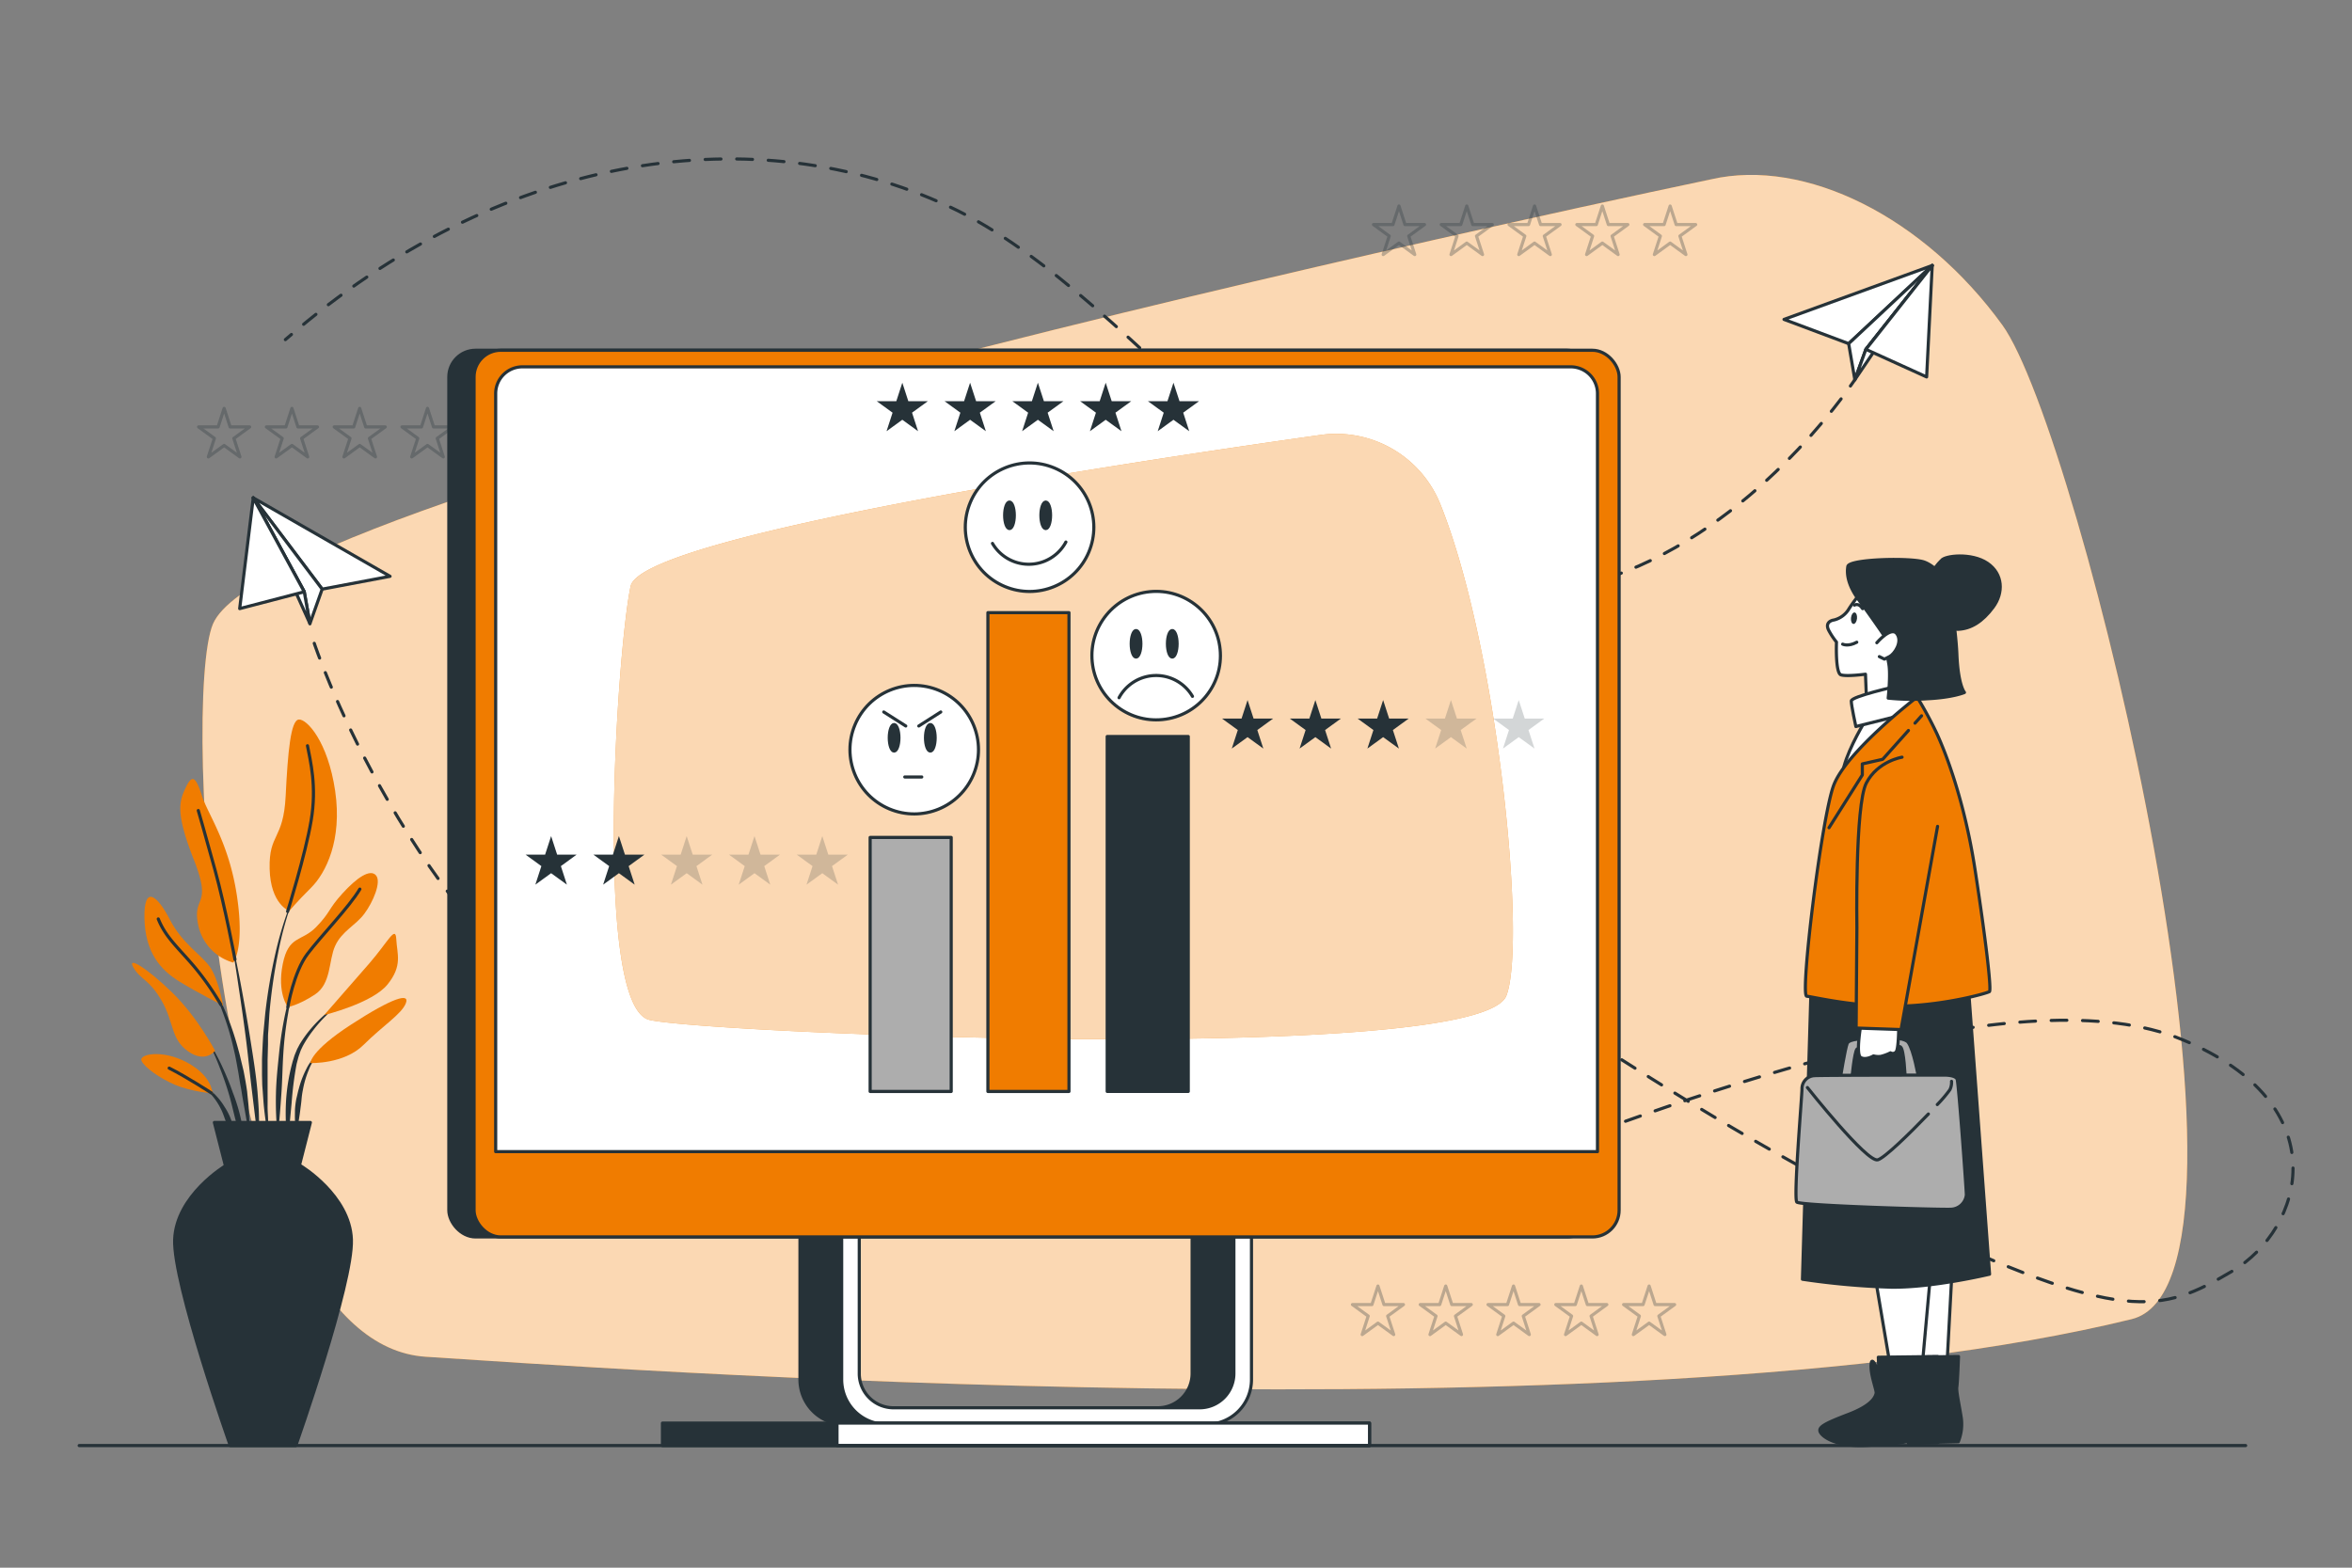
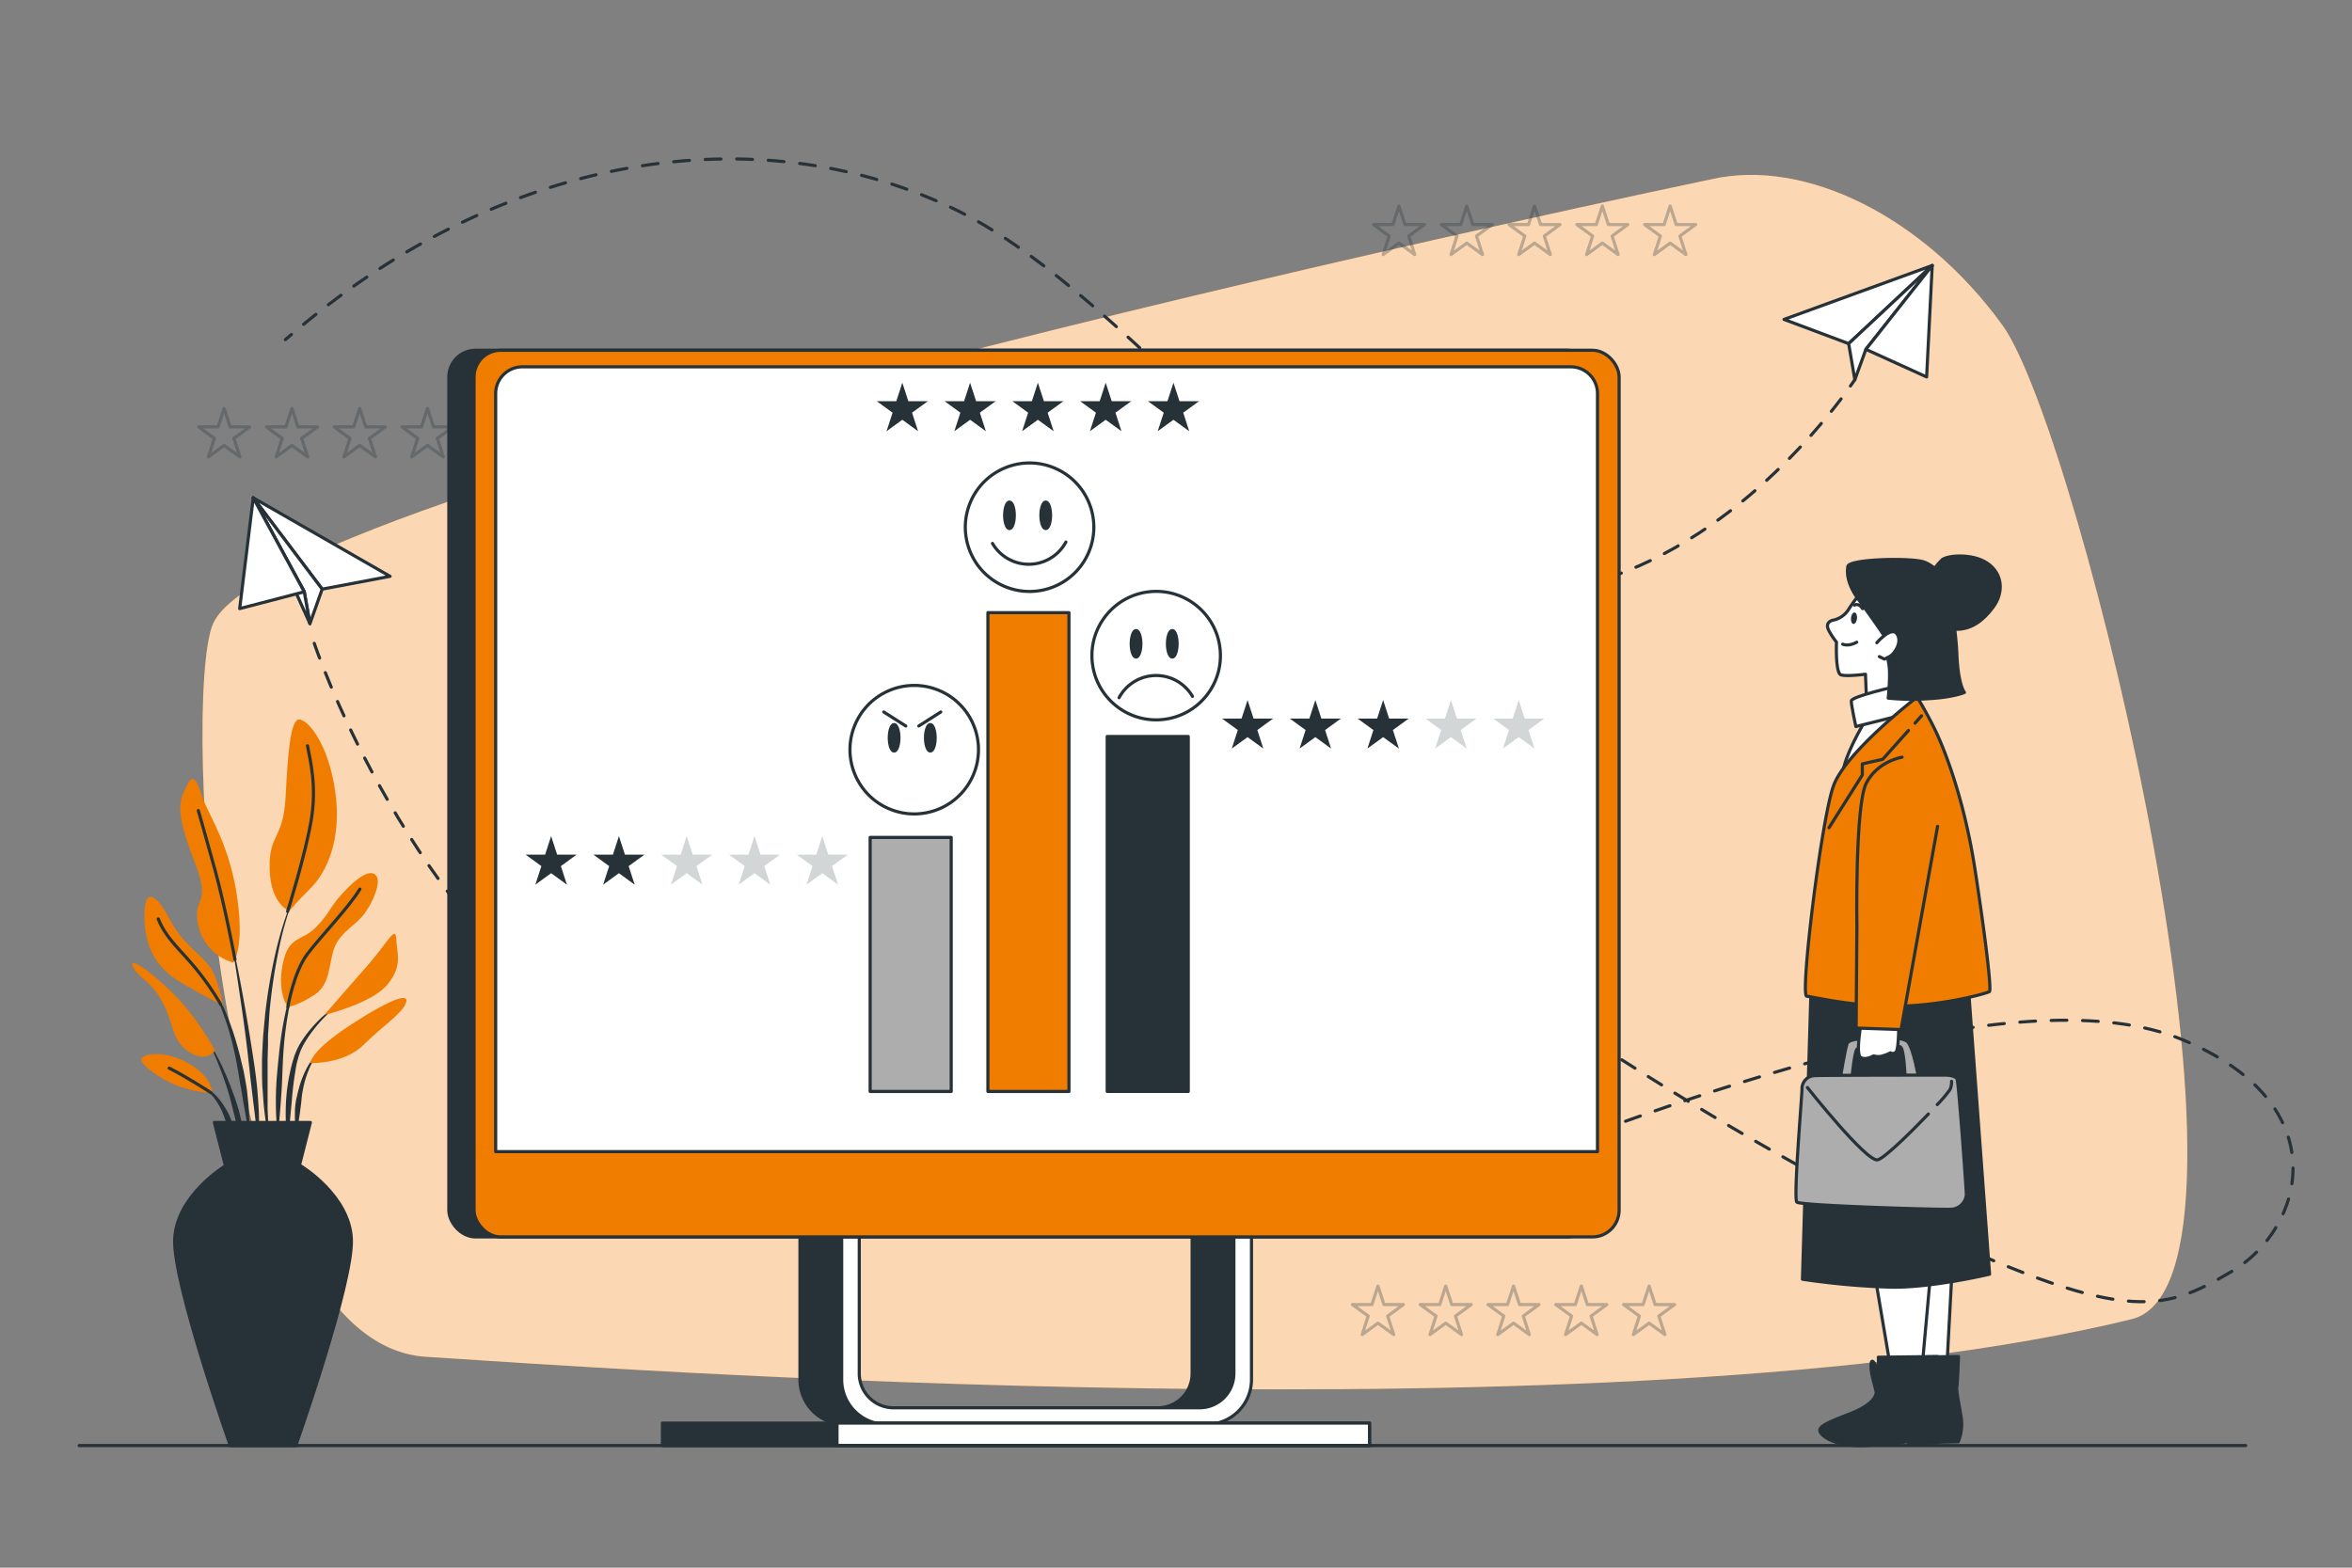
<svg xmlns="http://www.w3.org/2000/svg" viewBox="0 0 750 500">
  <rect x="0" y="0" width="750" height="500" fill="#808080" stroke="none" />
  <g id="freepik--background-simple--inject-65">
    <path d="M545.68,57.18S87.67,152.57,67.91,199c-10.1,23.72,0,229.43,67.89,233.73,49.36,3.12,382,27.74,543.93-12,49-12-16.32-282.71-41.24-317.08S575.76,50.31,545.68,57.18Z" style="fill:#F07C00" />
    <path d="M545.68,57.18S87.67,152.57,67.91,199c-10.1,23.72,0,229.43,67.89,233.73,49.36,3.12,382,27.74,543.93-12,49-12-16.32-282.71-41.24-317.08S575.76,50.31,545.68,57.18Z" style="fill:#fff;opacity:0.7" />
  </g>
  <g id="freepik--Plant--inject-65">
    <path d="M94,285.23h0a.08.08,0,0,0,0-.11.09.09,0,0,0-.12,0,114.38,114.38,0,0,0-6,18.71,174.06,174.06,0,0,0-3.3,19.39l-.46,4.9c-.07.82-.16,1.64-.22,2.46l-.14,2.46c-.07,1.64-.17,3.28-.21,4.92l0,4.92.06,2.47c0,.82.09,1.63.15,2.45.12,1.64.22,3.28.37,4.91.32,3.27.81,6.52,1.31,9.75a.09.09,0,0,0,.09.07.09.09,0,0,0,.08-.08h0c0-1.64-.08-3.27-.11-4.91s-.19-3.26-.17-4.89,0-3.26,0-4.89l0-2.44,0-2.44,0-4.88.13-4.88,0-2.44c0-.81.09-1.63.14-2.44l.3-4.87a173,173,0,0,1,2.76-19.35A113.83,113.83,0,0,1,94,285.23Z" style="fill:#263238" />
    <path d="M94.65,310.76a.09.09,0,0,0-.05-.11.08.08,0,0,0-.11.05A115.76,115.76,0,0,0,91,323.1,118.57,118.57,0,0,0,89,335.84c-.43,4.27-.91,8.55-1,12.84a106.57,106.57,0,0,0,.46,12.88s0,.07.08.08a.09.09,0,0,0,.09-.08c.5-4.27.8-8.54,1.1-12.8s.34-8.54.62-12.8a112.65,112.65,0,0,1,1.52-12.69A116.42,116.42,0,0,1,94.65,310.76Z" style="fill:#263238" />
    <path d="M108.8,319.74a.08.08,0,0,0-.12,0A43.24,43.24,0,0,0,99.22,328a37,37,0,0,0-3.7,5.14l-.76,1.44L94.17,336a11.71,11.71,0,0,0-.52,1.51c-.16.51-.33,1-.46,1.53a60.29,60.29,0,0,0-2,12.48,72.36,72.36,0,0,0,.47,12.57.08.08,0,0,0,.08.07.08.08,0,0,0,.09-.08L93,351.67a111.2,111.2,0,0,1,1.57-12.27c.12-.5.26-1,.39-1.49a14.41,14.41,0,0,1,.43-1.46l.51-1.44.65-1.36a36.89,36.89,0,0,1,3.39-5.15,42.8,42.8,0,0,1,8.88-8.64h0A.08.08,0,0,0,108.8,319.74Z" style="fill:#263238" />
    <path d="M102,335.72a13.77,13.77,0,0,0-4.3,5.18,30.48,30.48,0,0,0-2.41,6.33c-.17.54-.3,1.09-.42,1.65l-.39,1.65a27.06,27.06,0,0,0-.42,3.36c0,1.13-.05,2.26,0,3.38a29.13,29.13,0,0,0,.44,3.36.08.08,0,0,0,.07.07.09.09,0,0,0,.11-.07,30.12,30.12,0,0,0,.59-3.3c.18-1.1.35-2.19.48-3.28s.3-2.16.39-3.26.23-2.18.46-3.25a29.72,29.72,0,0,1,1.85-6.27,13.9,13.9,0,0,1,3.61-5.4h0a.08.08,0,0,0,0-.11A.09.09,0,0,0,102,335.72Z" style="fill:#263238" />
    <path d="M82.11,348.19c-.47-5.53-1.38-11-2.24-16.46s-1.82-10.92-2.82-16.36-2.11-10.86-3.29-16.26a.08.08,0,0,0-.1-.07.09.09,0,0,0-.06.1q1.41,8.17,2.6,16.37c.83,5.47,1.61,10.94,2.3,16.41s1.21,11,1.89,16.45l2,16.44a.09.09,0,0,0,.09.08.09.09,0,0,0,.09-.08c.06-1.39.06-2.77.09-4.16s-.05-2.77-.08-4.16C82.55,353.71,82.32,351,82.11,348.19Z" style="fill:#263238" />
    <path d="M78.8,348.11c-.3-2.19-.7-4.36-1.12-6.53l-.78-3.23c-.25-1.07-.49-2.15-.8-3.21a92.23,92.23,0,0,0-4.23-12.56l-.66-1.52-.74-1.49c-.46-1-1-2-1.57-2.92a24.7,24.7,0,0,0-4-5.29.09.09,0,0,0-.12,0,.07.07,0,0,0,0,.12h0a24.6,24.6,0,0,1,3.65,5.41c.48,1,1,2,1.4,3l.65,1.5.57,1.54a89.63,89.63,0,0,1,3.68,12.57c.51,2.12.84,4.29,1.25,6.43l.52,3.24c.19,1.07.42,2.14.57,3.23.34,2.16.74,4.31,1.12,6.47s.73,4.33,1.19,6.5a.08.08,0,0,0,.08.07.09.09,0,0,0,.09-.09q0-3.3-.16-6.62C79.29,352.5,79,350.31,78.8,348.11Z" style="fill:#263238" />
    <path d="M74.22,348.39c-1-2.9-2.2-5.73-3.49-8.52a78.51,78.51,0,0,0-4.4-8.06.1.1,0,0,0-.12,0,.08.08,0,0,0,0,.12,74,74,0,0,1,3.75,8.32c1.13,2.82,2.14,5.69,3,8.6s1.49,5.88,2.26,8.8,1.47,5.87,2.37,8.83a.09.09,0,0,0,.08.06.09.09,0,0,0,.09-.08,44.39,44.39,0,0,0-.86-9.2A57.13,57.13,0,0,0,74.22,348.39Z" style="fill:#263238" />
    <path d="M74,358.05A19.43,19.43,0,0,0,71.6,353a20.6,20.6,0,0,0-3.54-4.4,15.45,15.45,0,0,0-2.25-1.7,8.88,8.88,0,0,0-2.55-1.15.08.08,0,0,0-.1,0,.09.09,0,0,0,0,.12h0a12.77,12.77,0,0,1,4.24,3.29,20.13,20.13,0,0,1,3,4.47c.84,1.59,1.27,3.34,2,5,.32.83.64,1.68,1,2.51a22.77,22.77,0,0,0,1.11,2.56h0a.08.08,0,0,0,.07.05.09.09,0,0,0,.09-.09,20.45,20.45,0,0,0-.1-2.82C74.45,359.88,74.26,359,74,358.05Z" style="fill:#263238" />
    <path d="M74.38,307a15.73,15.73,0,0,1-11.15-11.84c-2.08-9.75,4.65-5.57-1.39-20.89s-4.64-18.8-2.55-23.21,3.25-3,5.11,2.78,8.58,14.86,11.14,31.8S74.38,307,74.38,307Z" style="fill:#F07C00" />
    <path d="M92.25,290.54s-6-2.09-6.27-13.46,4.41-9.06,5.11-23.22,1.62-24.13,4.18-24.37,9.28,7,11.6,22.75-3,26.23-7.66,30.87S92.25,290.54,92.25,290.54Z" style="fill:#F07C00" />
    <path d="M71.13,320.71s-1.4-8.35-4.18-12.3S58.13,301,54.18,293.32s-8.35-11.37-8.12-.46,5.11,16.48,11.14,20.19S71.13,320.71,71.13,320.71Z" style="fill:#F07C00" />
    <path d="M68.57,335.1S63,324.43,54.88,316.53s-14.62-11.83-12.3-7.89,5.1,3.72,9.05,10.68,2.78,12.07,8.36,16S68.57,335.1,68.57,335.1Z" style="fill:#F07C00" />
    <path d="M67.88,348.8c-.24-.7-.47-5.81-8.36-10s-15.32-2.56-14.39-.47,5.8,5.57,10.68,7.66S67.88,348.8,67.88,348.8Z" style="fill:#F07C00" />
    <path d="M91.78,321.18s-3.48-4.41-1.62-13.7,6-7,10.68-11.84,3.71-5.57,8.35-10.67,8.82-7.89,10.68-5.81-.93,8.59-3.72,12.31S109,297,106.87,301.68s-1.16,12.07-6.5,15.55S91.78,321.18,91.78,321.18Z" style="fill:#F07C00" />
    <path d="M103.39,323.73s8.35-9.52,14.39-16.48,8.36-12.3,8.59-7.66,2.09,8.36-2.79,14.39S103.39,323.73,103.39,323.73Z" style="fill:#F07C00" />
    <path d="M99,339.05s-.23-3.72,13-12.3,18.8-10.22,17.4-6.74-7.19,7-13.46,13.23S99,339.05,99,339.05Z" style="fill:#F07C00" />
    <path d="M74.93,306s-3.11-16.65-6.36-28.49-5.34-19-5.34-19" style="fill:none;stroke:#263238;stroke-linecap:round;stroke-linejoin:round" />
    <path d="M91.71,290.71s5.64-18,7.5-28.95-.23-19-1.16-23.91" style="fill:none;stroke:#263238;stroke-linecap:round;stroke-linejoin:round" />
    <path d="M70.39,320.36a86.83,86.83,0,0,0-8.55-12.18c-5.1-6-9.05-9.29-11.37-15.09" style="fill:none;stroke:#263238;stroke-linecap:round;stroke-linejoin:round" />
    <path d="M91.78,321.18s1.86-11.15,6.27-16.95,13.23-14.85,16.71-20.66" style="fill:none;stroke:#263238;stroke-linecap:round;stroke-linejoin:round" />
    <path d="M67.33,348.54s-7.81-5.08-13.38-7.87" style="fill:none;stroke:#263238;stroke-linecap:round;stroke-linejoin:round" />
    <path d="M112.05,395.33c-.52-14.09-16.17-23.48-16.17-23.48h-24s-15.65,9.39-16.18,23.48,17.74,65.72,17.74,65.72H94.32S112.57,409.41,112.05,395.33Z" style="fill:#263238;stroke:#263238;stroke-linecap:round;stroke-linejoin:round" />
    <polygon points="98.97 358 68.36 358 71.9 371.85 95.44 371.85 98.97 358" style="fill:#263238;stroke:#263238;stroke-linecap:round;stroke-linejoin:round" />
  </g>
  <g id="freepik--paper-planes--inject-65">
    <path d="M591.47,121.11s-.48.73-1.41,2" style="fill:none;stroke:#263238;stroke-linecap:round;stroke-linejoin:round" />
    <path d="M587.08,127.22c-12.21,16.09-49.09,58.67-99.74,62.29C424.76,194,365.17,94.91,302.6,65.85c-61.42-28.51-140-17.56-207.74,39.2" style="fill:none;stroke:#263238;stroke-linecap:round;stroke-linejoin:round;stroke-dasharray:5.03,5.03" />
    <path d="M92.93,106.68,91,108.32" style="fill:none;stroke:#263238;stroke-linecap:round;stroke-linejoin:round" />
    <polygon points="616.14 84.68 568.88 101.87 589.5 109.6 616.14 84.68" style="fill:#fff;stroke:#263238;stroke-linecap:round;stroke-linejoin:round" />
    <polygon points="589.5 109.6 591.47 121.11 594.99 111.42 616.14 84.68 589.5 109.6" style="fill:#fff;stroke:#263238;stroke-linecap:round;stroke-linejoin:round" />
-     <polygon points="591.47 121.11 616.14 84.68 594.99 111.42 591.47 121.11" style="fill:#fff;stroke:#263238;stroke-linecap:round;stroke-linejoin:round" />
    <polygon points="616.14 84.68 594.99 111.42 614.36 120.22 616.14 84.68" style="fill:#fff;stroke:#263238;stroke-linecap:round;stroke-linejoin:round" />
    <path d="M100.21,205.18s26.58,80.2,88.84,126.56S404.82,401.14,474.57,374s171.28-63.22,221.35-42.41,38.64,60.4,15.89,73.83-34.6,17.19-105.18-16.51-155.14-95.28-155.14-95.28" style="fill:none;stroke:#263238;stroke-linecap:round;stroke-linejoin:round;stroke-dasharray:5,5" />
    <polygon points="80.76 158.78 124.38 183.81 102.73 187.9 80.76 158.78" style="fill:#fff;stroke:#263238;stroke-linecap:round;stroke-linejoin:round" />
    <polygon points="102.73 187.9 98.83 198.9 97.02 188.75 80.76 158.78 102.73 187.9" style="fill:#fff;stroke:#263238;stroke-linecap:round;stroke-linejoin:round" />
    <polygon points="98.83 198.9 80.76 158.78 97.02 188.75 98.83 198.9" style="fill:#fff;stroke:#263238;stroke-linecap:round;stroke-linejoin:round" />
    <polygon points="80.76 158.78 97.02 188.75 76.43 194.11 80.76 158.78" style="fill:#fff;stroke:#263238;stroke-linecap:round;stroke-linejoin:round" />
  </g>
  <g id="freepik--Stars--inject-65">
    <g style="opacity:0.3">
      <polygon points="446.1 65.71 448.02 71.62 454.24 71.62 449.21 75.28 451.13 81.19 446.1 77.53 441.07 81.19 442.99 75.28 437.97 71.62 444.18 71.62 446.1 65.71" style="fill:none;stroke:#263238;stroke-linecap:round;stroke-linejoin:round" />
      <polygon points="467.72 65.71 469.64 71.62 475.85 71.62 470.82 75.28 472.75 81.19 467.72 77.53 462.69 81.19 464.61 75.28 459.58 71.62 465.8 71.62 467.72 65.71" style="fill:none;stroke:#263238;stroke-linecap:round;stroke-linejoin:round" />
      <polygon points="489.33 65.71 491.26 71.62 497.47 71.62 492.44 75.28 494.36 81.19 489.33 77.53 484.31 81.19 486.23 75.28 481.2 71.62 487.42 71.62 489.33 65.71" style="fill:none;stroke:#263238;stroke-linecap:round;stroke-linejoin:round" />
      <polygon points="510.95 65.71 512.87 71.62 519.09 71.62 514.06 75.28 515.98 81.19 510.95 77.53 505.93 81.19 507.85 75.28 502.82 71.62 509.03 71.62 510.95 65.71" style="fill:none;stroke:#263238;stroke-linecap:round;stroke-linejoin:round" />
      <polygon points="532.57 65.71 534.49 71.62 540.71 71.62 535.68 75.28 537.6 81.19 532.57 77.53 527.54 81.19 529.46 75.28 524.43 71.62 530.65 71.62 532.57 65.71" style="fill:none;stroke:#263238;stroke-linecap:round;stroke-linejoin:round" />
    </g>
    <g style="opacity:0.3">
      <polygon points="439.4 410.17 441.32 416.08 447.53 416.08 442.5 419.74 444.42 425.65 439.4 422 434.37 425.65 436.29 419.74 431.26 416.08 437.48 416.08 439.4 410.17" style="fill:none;stroke:#263238;stroke-linecap:round;stroke-linejoin:round" />
      <polygon points="461.01 410.17 462.93 416.08 469.15 416.08 464.12 419.74 466.04 425.65 461.01 422 455.99 425.65 457.91 419.74 452.88 416.08 459.09 416.08 461.01 410.17" style="fill:none;stroke:#263238;stroke-linecap:round;stroke-linejoin:round" />
      <polygon points="482.63 410.17 484.55 416.08 490.77 416.08 485.74 419.74 487.66 425.65 482.63 422 477.6 425.65 479.52 419.74 474.5 416.08 480.71 416.08 482.63 410.17" style="fill:none;stroke:#263238;stroke-linecap:round;stroke-linejoin:round" />
      <polygon points="504.25 410.17 506.17 416.08 512.38 416.08 507.36 419.74 509.27 425.65 504.25 422 499.22 425.65 501.14 419.74 496.11 416.08 502.33 416.08 504.25 410.17" style="fill:none;stroke:#263238;stroke-linecap:round;stroke-linejoin:round" />
      <polygon points="525.87 410.17 527.78 416.08 534 416.08 528.97 419.74 530.89 425.65 525.87 422 520.84 425.65 522.76 419.74 517.73 416.08 523.94 416.08 525.87 410.17" style="fill:none;stroke:#263238;stroke-linecap:round;stroke-linejoin:round" />
    </g>
    <g style="opacity:0.3">
      <polygon points="71.47 130.25 73.39 136.16 79.6 136.16 74.58 139.81 76.5 145.72 71.47 142.07 66.44 145.72 68.36 139.81 63.33 136.16 69.55 136.16 71.47 130.25" style="fill:none;stroke:#263238;stroke-linecap:round;stroke-linejoin:round" />
      <polygon points="93.09 130.25 95.01 136.16 101.22 136.16 96.19 139.81 98.11 145.72 93.09 142.07 88.06 145.72 89.98 139.81 84.95 136.16 91.17 136.16 93.09 130.25" style="fill:none;stroke:#263238;stroke-linecap:round;stroke-linejoin:round" />
      <polygon points="114.7 130.25 116.62 136.16 122.84 136.16 117.81 139.81 119.73 145.72 114.7 142.07 109.68 145.72 111.6 139.81 106.57 136.16 112.78 136.16 114.7 130.25" style="fill:none;stroke:#263238;stroke-linecap:round;stroke-linejoin:round" />
      <polygon points="136.32 130.25 138.24 136.16 144.46 136.16 139.43 139.81 141.35 145.72 136.32 142.07 131.29 145.72 133.21 139.81 128.19 136.16 134.4 136.16 136.32 130.25" style="fill:none;stroke:#263238;stroke-linecap:round;stroke-linejoin:round" />
      <polygon points="157.94 130.25 159.86 136.16 166.07 136.16 161.04 139.81 162.97 145.72 157.94 142.07 152.91 145.72 154.83 139.81 149.8 136.16 156.02 136.16 157.94 130.25" style="fill:none;stroke:#263238;stroke-linecap:round;stroke-linejoin:round" />
    </g>
  </g>
  <g id="freepik--Device--inject-65">
    <path d="M380.14,386.3V438A10.93,10.93,0,0,1,369.2,449H282A10.93,10.93,0,0,1,271,438V386.3H255.09V440a14.28,14.28,0,0,0,14.28,14.28H381.79A14.28,14.28,0,0,0,396.08,440V386.3Z" style="fill:#263238;stroke:#263238;stroke-linecap:round;stroke-linejoin:round" />
    <path d="M393.46,386.3V438A10.93,10.93,0,0,1,382.52,449H285A10.93,10.93,0,0,1,274,438V386.3h-5.61V440a14.28,14.28,0,0,0,14.28,14.28H384.78A14.28,14.28,0,0,0,399.07,440V386.3Z" style="fill:#fff;stroke:#263238;stroke-linecap:round;stroke-linejoin:round" />
    <rect x="211.24" y="453.89" width="225.47" height="7.16" style="fill:#263238;stroke:#263238;stroke-linecap:round;stroke-linejoin:round" />
    <rect x="266.9" y="453.89" width="169.81" height="7.16" style="fill:#fff;stroke:#263238;stroke-linecap:round;stroke-linejoin:round" />
    <rect x="143.12" y="111.71" width="365.13" height="282.8" rx="8.52" style="fill:#263238;stroke:#263238;stroke-linecap:round;stroke-linejoin:round" />
    <rect x="151.17" y="111.71" width="365.13" height="282.8" rx="8.52" style="fill:#F07C00;stroke:#263238;stroke-linecap:round;stroke-linejoin:round" />
    <path d="M166.58,117h334.3a8.52,8.52,0,0,1,8.52,8.52V367.3a0,0,0,0,1,0,0H158.06a0,0,0,0,1,0,0V125.57A8.52,8.52,0,0,1,166.58,117Z" style="fill:#fff;stroke:#263238;stroke-linecap:round;stroke-linejoin:round" />
  </g>
  <g id="freepik--Chart--inject-65">
-     <path d="M459.31,160.85a35.76,35.76,0,0,0-38.15-22.14c-54.83,7.72-216.49,31.82-220.06,48.23-4.29,19.76-12,134.05,6,138.35s264.66,14.6,273.25-7.74C486.88,300.63,477.62,206.37,459.31,160.85Z" style="fill:#F07C00" />
    <path d="M459.31,160.85a35.76,35.76,0,0,0-38.15-22.14c-54.83,7.72-216.49,31.82-220.06,48.23-4.29,19.76-12,134.05,6,138.35s264.66,14.6,273.25-7.74C486.88,300.63,477.62,206.37,459.31,160.85Z" style="fill:#fff;opacity:0.7" />
    <circle cx="368.67" cy="209.12" r="20.49" transform="translate(-18.88 37.5) rotate(-5.68)" style="fill:#fff;stroke:#263238;stroke-linecap:round;stroke-linejoin:round" />
    <path d="M356.84,222.53a13.42,13.42,0,0,1,23.41-.44" style="fill:#fff;stroke:#263238;stroke-linecap:round;stroke-linejoin:round" />
    <path d="M363.8,205.33c0,2.34-.69,4.24-1.54,4.24s-1.54-1.9-1.54-4.24.69-4.23,1.54-4.23S363.8,203,363.8,205.33Z" style="fill:#263238;stroke:#263238;stroke-linecap:round;stroke-linejoin:round" />
    <path d="M375.35,205.33c0,2.34-.69,4.24-1.54,4.24s-1.54-1.9-1.54-4.24.69-4.23,1.54-4.23S375.35,203,375.35,205.33Z" style="fill:#263238;stroke:#263238;stroke-linecap:round;stroke-linejoin:round" />
    <circle cx="328.31" cy="168.14" r="20.49" transform="translate(46.08 405.65) rotate(-67.2)" style="fill:#fff;stroke:#263238;stroke-linecap:round;stroke-linejoin:round" />
    <path d="M339.89,172.88a13.42,13.42,0,0,1-23.41.44" style="fill:#fff;stroke:#263238;stroke-linecap:round;stroke-linejoin:round" />
    <path d="M323.44,164.36c0,2.34-.69,4.23-1.54,4.23s-1.54-1.89-1.54-4.23.69-4.24,1.54-4.24S323.44,162,323.44,164.36Z" style="fill:#263238;stroke:#263238;stroke-linecap:round;stroke-linejoin:round" />
    <path d="M335,164.36c0,2.34-.68,4.23-1.54,4.23s-1.54-1.89-1.54-4.23.69-4.24,1.54-4.24S335,162,335,164.36Z" style="fill:#263238;stroke:#263238;stroke-linecap:round;stroke-linejoin:round" />
    <circle cx="291.52" cy="239.1" r="20.49" transform="translate(-41.86 415.19) rotate(-67.2)" style="fill:#fff;stroke:#263238;stroke-linecap:round;stroke-linejoin:round" />
    <path d="M286.65,235.31c0,2.34-.69,4.24-1.54,4.24s-1.54-1.9-1.54-4.24.69-4.23,1.54-4.23S286.65,233,286.65,235.31Z" style="fill:#263238;stroke:#263238;stroke-linecap:round;stroke-linejoin:round" />
    <path d="M298.2,235.31c0,2.34-.68,4.24-1.54,4.24s-1.54-1.9-1.54-4.24.69-4.23,1.54-4.23S298.2,233,298.2,235.31Z" style="fill:#263238;stroke:#263238;stroke-linecap:round;stroke-linejoin:round" />
    <line x1="281.81" y1="227.08" x2="288.83" y2="231.55" style="fill:none;stroke:#263238;stroke-linecap:round;stroke-linejoin:round" />
    <line x1="299.99" y1="227.08" x2="292.98" y2="231.55" style="fill:none;stroke:#263238;stroke-linecap:round;stroke-linejoin:round" />
-     <line x1="288.51" y1="247.81" x2="293.93" y2="247.81" style="fill:none;stroke:#263238;stroke-linecap:round;stroke-linejoin:round" />
    <rect x="277.47" y="267.09" width="25.85" height="81.02" style="fill:#adadad;stroke:#263238;stroke-linecap:round;stroke-linejoin:round" />
    <rect x="315.02" y="195.4" width="25.85" height="152.71" style="fill:#F07C00;stroke:#263238;stroke-linecap:round;stroke-linejoin:round" />
    <rect x="353.06" y="234.9" width="25.85" height="113.2" style="fill:#263238;stroke:#263238;stroke-linecap:round;stroke-linejoin:round" />
    <polygon points="287.73 122.06 289.65 127.97 295.86 127.97 290.83 131.62 292.75 137.53 287.73 133.88 282.7 137.53 284.62 131.62 279.59 127.97 285.81 127.97 287.73 122.06" style="fill:#263238" />
    <polygon points="309.34 122.06 311.26 127.97 317.48 127.97 312.45 131.62 314.37 137.53 309.34 133.88 304.32 137.53 306.24 131.62 301.21 127.97 307.42 127.97 309.34 122.06" style="fill:#263238" />
    <polygon points="330.96 122.06 332.88 127.97 339.1 127.97 334.07 131.62 335.99 137.53 330.96 133.88 325.93 137.53 327.85 131.62 322.83 127.97 329.04 127.97 330.96 122.06" style="fill:#263238" />
    <polygon points="352.58 122.06 354.5 127.97 360.71 127.97 355.69 131.62 357.61 137.53 352.58 133.88 347.55 137.53 349.47 131.62 344.44 127.97 350.66 127.97 352.58 122.06" style="fill:#263238" />
    <polygon points="374.19 122.06 376.12 127.97 382.33 127.97 377.3 131.62 379.22 137.53 374.19 133.88 369.17 137.53 371.09 131.62 366.06 127.97 372.27 127.97 374.19 122.06" style="fill:#263238" />
    <polygon points="175.74 266.67 177.66 272.58 183.87 272.58 178.85 276.24 180.77 282.15 175.74 278.5 170.71 282.15 172.63 276.24 167.6 272.58 173.82 272.58 175.74 266.67" style="fill:#263238" />
    <polygon points="197.36 266.67 199.28 272.58 205.49 272.58 200.46 276.24 202.38 282.15 197.36 278.5 192.33 282.15 194.25 276.24 189.22 272.58 195.44 272.58 197.36 266.67" style="fill:#263238" />
    <polygon points="218.97 266.67 220.89 272.58 227.11 272.58 222.08 276.24 224 282.15 218.97 278.5 213.94 282.15 215.87 276.24 210.84 272.58 217.05 272.58 218.97 266.67" style="fill:#263238;opacity:0.2" />
    <polygon points="240.59 266.67 242.51 272.58 248.72 272.58 243.7 276.24 245.62 282.15 240.59 278.5 235.56 282.15 237.48 276.24 232.46 272.58 238.67 272.58 240.59 266.67" style="fill:#263238;opacity:0.2" />
    <polygon points="262.21 266.67 264.13 272.58 270.34 272.58 265.31 276.24 267.24 282.15 262.21 278.5 257.18 282.15 259.1 276.24 254.07 272.58 260.29 272.58 262.21 266.67" style="fill:#263238;opacity:0.2" />
    <polygon points="397.82 223.28 399.74 229.19 405.95 229.19 400.93 232.84 402.85 238.75 397.82 235.1 392.79 238.75 394.71 232.84 389.69 229.19 395.9 229.19 397.82 223.28" style="fill:#263238" />
    <polygon points="419.44 223.28 421.36 229.19 427.57 229.19 422.54 232.84 424.46 238.75 419.44 235.1 414.41 238.75 416.33 232.84 411.3 229.19 417.52 229.19 419.44 223.28" style="fill:#263238" />
    <polygon points="441.05 223.28 442.97 229.19 449.19 229.19 444.16 232.84 446.08 238.75 441.05 235.1 436.03 238.75 437.95 232.84 432.92 229.19 439.13 229.19 441.05 223.28" style="fill:#263238" />
    <polygon points="462.67 223.28 464.59 229.19 470.81 229.19 465.78 232.84 467.7 238.75 462.67 235.1 457.64 238.75 459.56 232.84 454.54 229.19 460.75 229.19 462.67 223.28" style="fill:#263238;opacity:0.2" />
    <polygon points="484.29 223.28 486.21 229.19 492.42 229.19 487.4 232.84 489.32 238.75 484.29 235.1 479.26 238.75 481.18 232.84 476.15 229.19 482.37 229.19 484.29 223.28" style="fill:#263238;opacity:0.2" />
  </g>
  <g id="freepik--Character--inject-65">
    <polygon points="622.45 405.46 620.84 435.41 611.85 434.49 608.63 406.62 622.45 405.46" style="fill:#fff;stroke:#263238;stroke-linecap:round;stroke-linejoin:round" />
    <path d="M624.52,432.65l-18.89.23.23,5.3s-2.3-6.45-2.53-3,1.84,8.3,1.61,9.22-.92,3.68-8.76,6.68-9.9,4.15-9,5.76,6.22,3.68,14,3.68a34.07,34.07,0,0,0,13.83-3l.23,2.53,9.21-.23a14.77,14.77,0,0,0,.92-7.83c-.69-4.38-1.61-8.29-1.38-9.68S624.52,432.65,624.52,432.65Z" style="fill:#263238;stroke:#263238;stroke-linecap:round;stroke-linejoin:round" />
    <polygon points="597.57 405 603.1 437.72 612.77 437.72 615.77 404.54 597.57 405" style="fill:#fff;stroke:#263238;stroke-linecap:round;stroke-linejoin:round" />
    <path d="M617.84,432.65l-18.89.23.23,5.3s-2.3-6.45-2.53-3,1.84,8.3,1.61,9.22-.92,3.68-8.76,6.68-9.9,4.15-9,5.76,4.93,4.21,12.76,4.21a50,50,0,0,0,14.47-2.27l.88,1.61,9.21-.23a16.49,16.49,0,0,0,.92-8.16c-.69-4.38-1.61-8.29-1.38-9.68S617.84,432.65,617.84,432.65Z" style="fill:#263238;stroke:#263238;stroke-linecap:round;stroke-linejoin:round" />
    <path d="M577.52,314.69,574.76,408a239.73,239.73,0,0,0,28.11,2.53c13.36.23,31.56-4.14,31.56-4.14l-7.14-96.76-49.77-1.16Z" style="fill:#263238;stroke:#263238;stroke-linecap:round;stroke-linejoin:round" />
    <path d="M594.81,229.86s-5.09,8.25-6.79,14.56-5.59,69.67-5.59,69.67l43.94.24s-2.19-51-7-67.72S610.72,227,610.72,227Z" style="fill:#fff;stroke:#263238;stroke-linecap:round;stroke-linejoin:round" />
    <path d="M593.45,188.9s-2.41,3-3.82,5.22a7.66,7.66,0,0,1-4.82,3.62c-1.41.2-2.81,1.21-1.61,3.42a23.61,23.61,0,0,0,2.41,3.62s-.4,9.84,1.41,10.45,7.84-.2,7.84-.2l.4,10,13.27-2.81-.41-13.06s1-8.65-5-14.68S593.45,188.9,593.45,188.9Z" style="fill:#fff;stroke:#263238;stroke-linecap:round;stroke-linejoin:round" />
    <path d="M592.16,197.27c-.1,1-.62,1.78-1.15,1.73s-.87-.92-.77-1.93.62-1.79,1.15-1.73S592.26,196.26,592.16,197.27Z" style="fill:#263238" />
    <path d="M587.58,205.45s1.75.88,4.5-.62" style="fill:none;stroke:#263238;stroke-linecap:round;stroke-linejoin:round" />
    <path d="M591.33,193s1.37-.87,2.62,1.13" style="fill:none;stroke:#263238;stroke-linecap:round;stroke-linejoin:round" />
    <path d="M605,218.84s-14.67,3.26-14.67,4.73,1.46,8.15,1.46,8.15L610.72,227l-1.8-9Z" style="fill:#fff;stroke:#263238;stroke-linecap:round;stroke-linejoin:round" />
    <path d="M611.32,222.33s-22.82,17.48-26.7,28.4-10.68,66.76-8.5,67,16.27,3.64,30.59,3.15,26.94-4.12,27.67-4.61-1.21-17-4.61-39.08S620.3,239.81,617.63,234A120,120,0,0,0,611.32,222.33Z" style="fill:#F07C00;stroke:#263238;stroke-linecap:round;stroke-linejoin:round" />
    <polyline points="608.56 232.98 600.35 242.17 593.85 243.64 593.85 247.18 583.23 264" style="fill:none;stroke:#263238;stroke-linecap:round;stroke-linejoin:round" />
    <line x1="612.74" y1="228.3" x2="610.65" y2="230.64" style="fill:none;stroke:#263238;stroke-linecap:round;stroke-linejoin:round" />
    <path d="M594.93,331.31s-5.26-.14-5.91,1.49-2.2,11.16-2.2,11.16l3.7.09s.79-8.44,1.61-9.42,12.76-1.52,13.9-.71,1.47,9.64,1.47,9.64h4.25s-1.47-8.66-3.27-11.11S594.93,331.31,594.93,331.31Z" style="fill:#adadad;stroke:#263238;stroke-linecap:round;stroke-linejoin:round" />
    <path d="M620.32,342.9s-39.18,0-41.63.17a4.17,4.17,0,0,0-4.08,4.24c0,2.29-2.78,34.94-1.64,36.09s45.56,2.45,49,2.28a5.11,5.11,0,0,0,5.06-4.57c0-1.63-2.45-35.59-2.94-36.9S620.32,342.9,620.32,342.9Z" style="fill:#adadad;stroke:#263238;stroke-linecap:round;stroke-linejoin:round" />
    <path d="M617.76,352.29a41.22,41.22,0,0,0,4-4.71,5.18,5.18,0,0,0,.54-2.7" style="fill:#adadad;stroke:#263238;stroke-linecap:round;stroke-linejoin:round" />
    <path d="M576.34,346.86s19,24,22.43,23.06c2.12-.55,10.17-8.37,16.15-14.62" style="fill:#adadad;stroke:#263238;stroke-linecap:round;stroke-linejoin:round" />
    <path d="M593.47,326.26s-1.81,10-.16,11,4.11-.49,4.11-.49a6.2,6.2,0,0,0,2.3.16,14,14,0,0,0,3.12-1.15,1.35,1.35,0,0,0,1.81-.33c.82-1,.82-8.54.82-8.54Z" style="fill:#fff;stroke:#263238;stroke-linecap:round;stroke-linejoin:round" />
    <path d="M606.52,241.5s-7.76,1.22-11.4,8.26-3,46.12-3,46.12l-.24,32,14.32.49,11.65-64.81" style="fill:#F07C00;stroke:#263238;stroke-linecap:round;stroke-linejoin:round" />
    <path d="M621,185.68s-3.42-5-7.44-6.43-23.92-1-24.32,1.41,0,6,3.62,10.85,7.84,11.05,7.84,11.05,1,5.83,1.61,9.25-.21,10.85-.21,10.85a72.37,72.37,0,0,0,12.47.2c8.24-.4,11.85-2,11.85-2s-2-2.21-2.41-12.06S621,185.68,621,185.68Z" style="fill:#263238;stroke:#263238;stroke-linecap:round;stroke-linejoin:round" />
    <path d="M619.05,178.79s-6.23,5.63-3.82,11.66,5.22,10.45,9.24,10.25,7.64-2.41,11.06-7,3.21-10.66-1.81-14.07S620.05,177.18,619.05,178.79Z" style="fill:#263238;stroke:#263238;stroke-linecap:round;stroke-linejoin:round" />
    <path d="M598.48,205s4.62-5.43,6.43-2.82-.81,6.43-2.41,7.24l-1.61.8-1.61-.8" style="fill:#fff;stroke:#263238;stroke-linecap:round;stroke-linejoin:round" />
  </g>
  <g id="freepik--Floor--inject-65">
    <line x1="25.25" y1="461.05" x2="716.09" y2="461.05" style="fill:none;stroke:#263238;stroke-linecap:round;stroke-linejoin:round" />
  </g>
</svg>